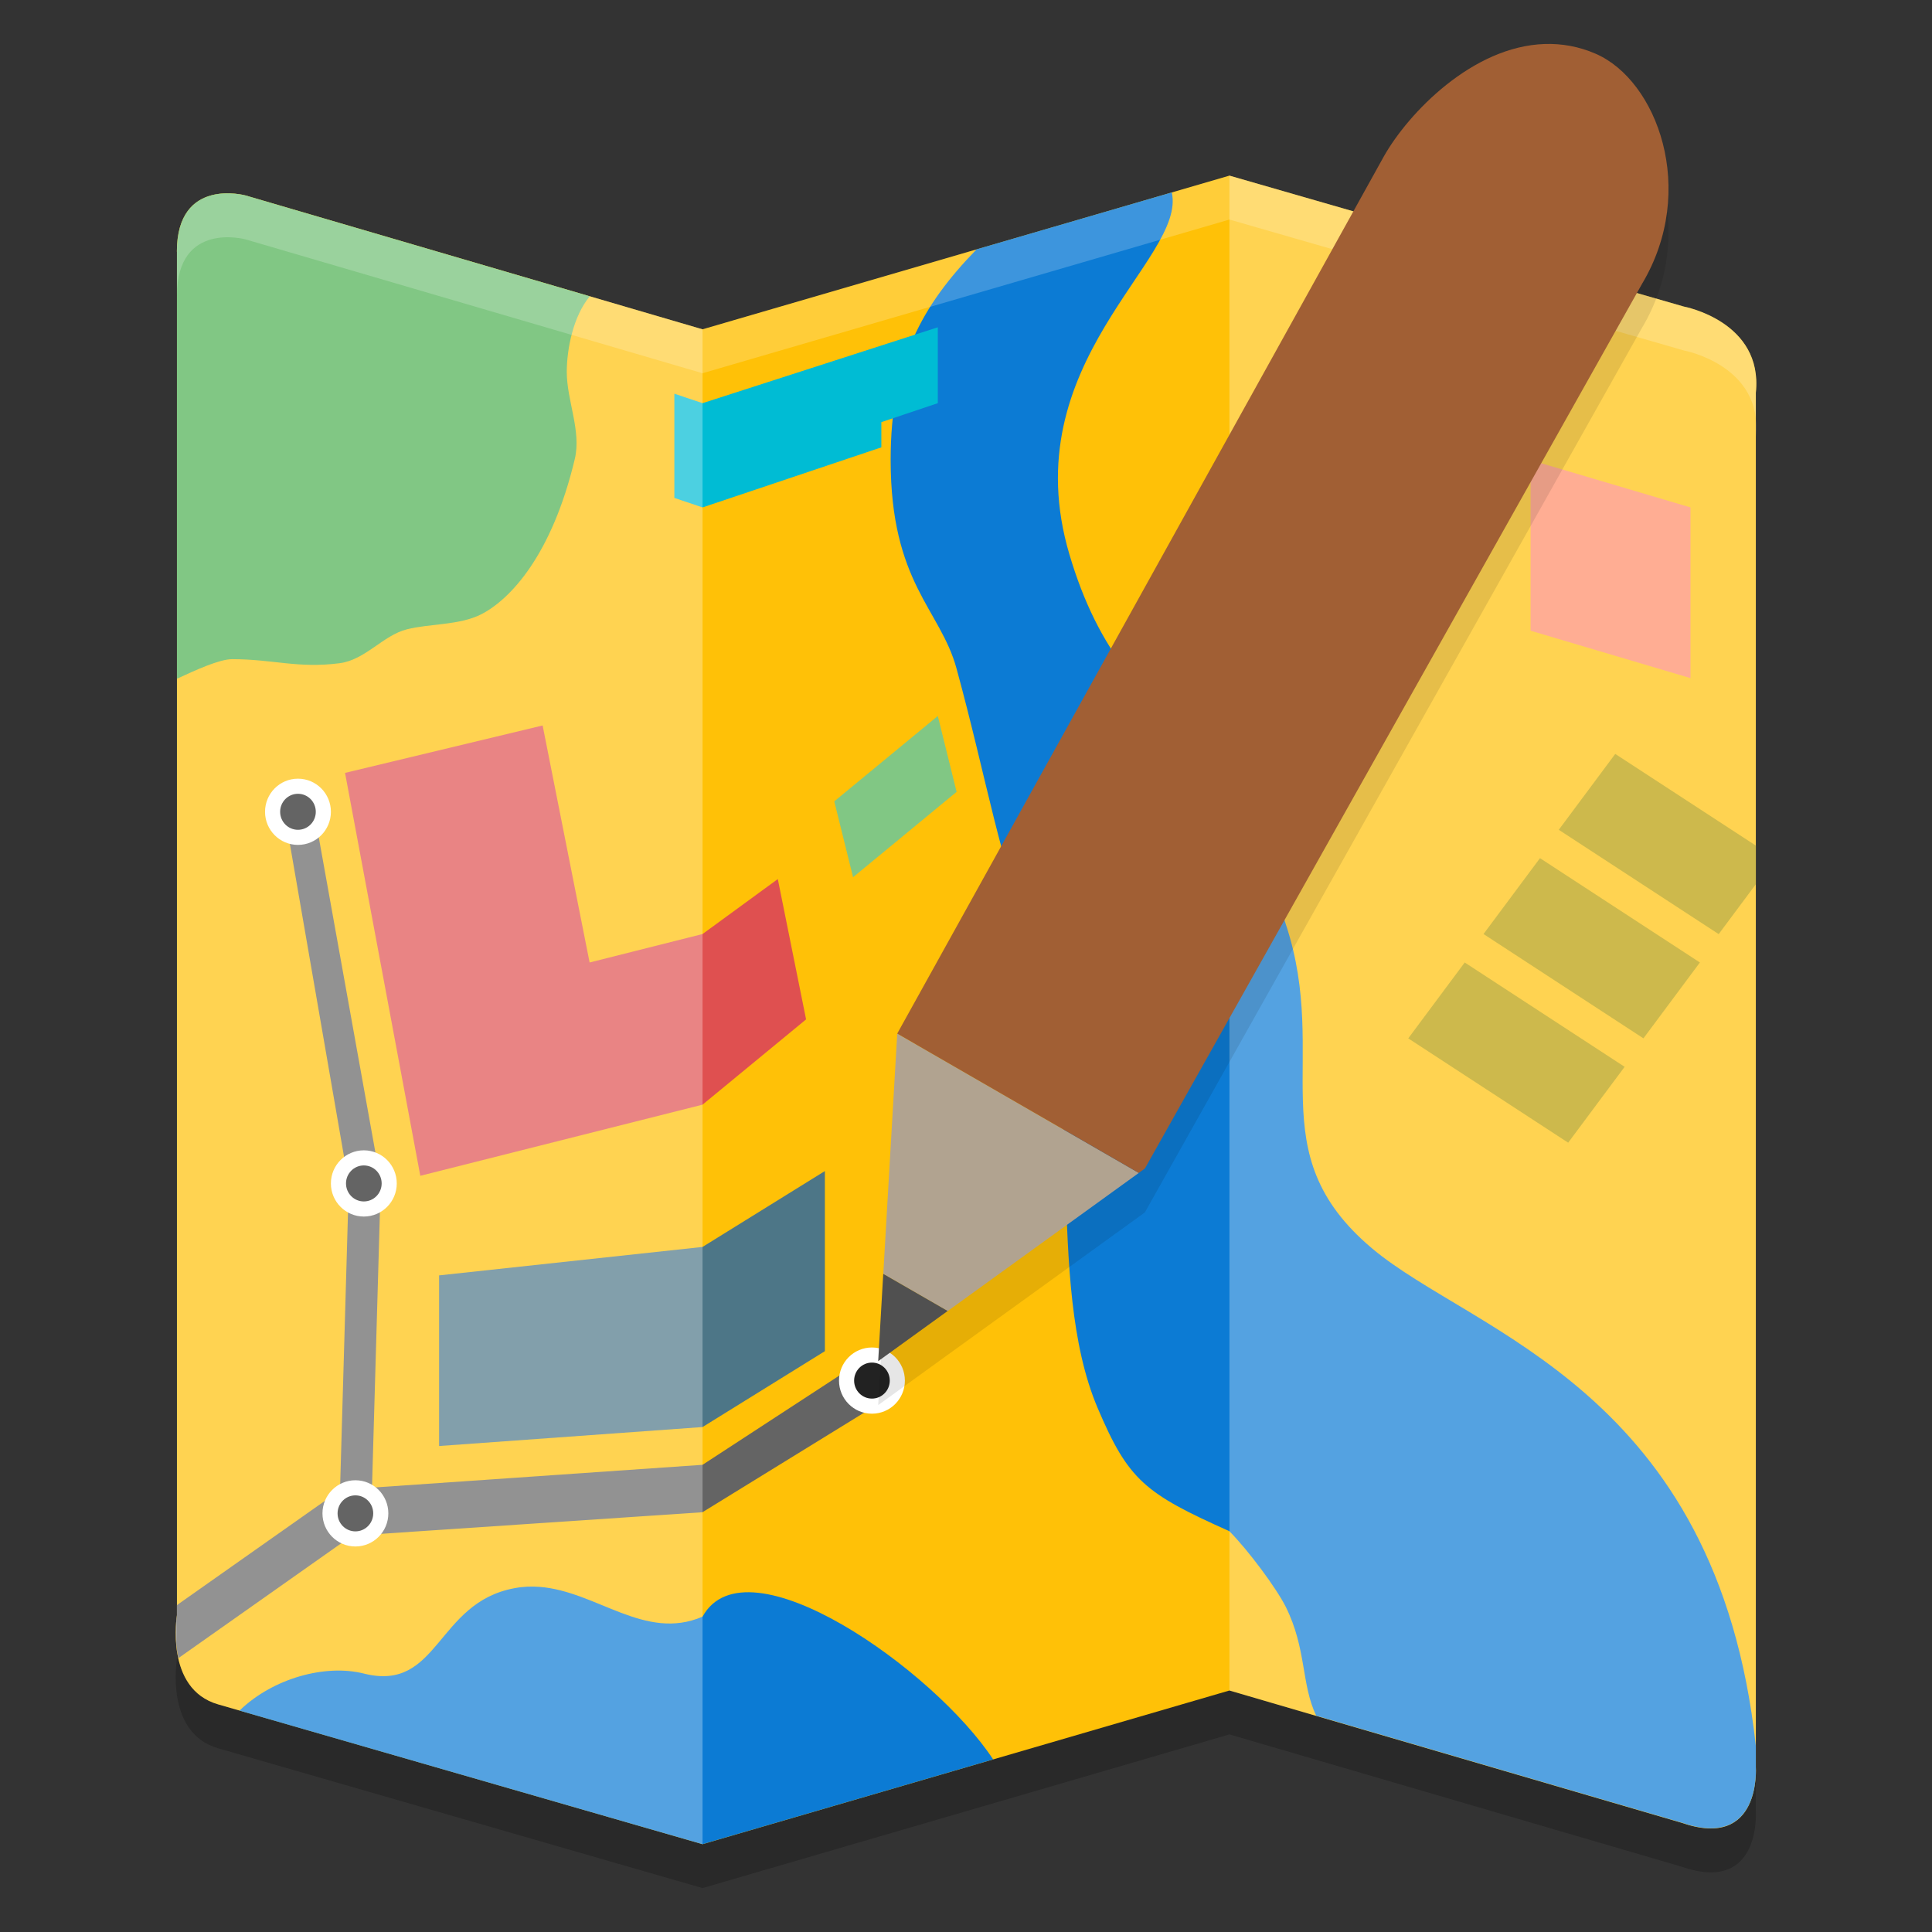
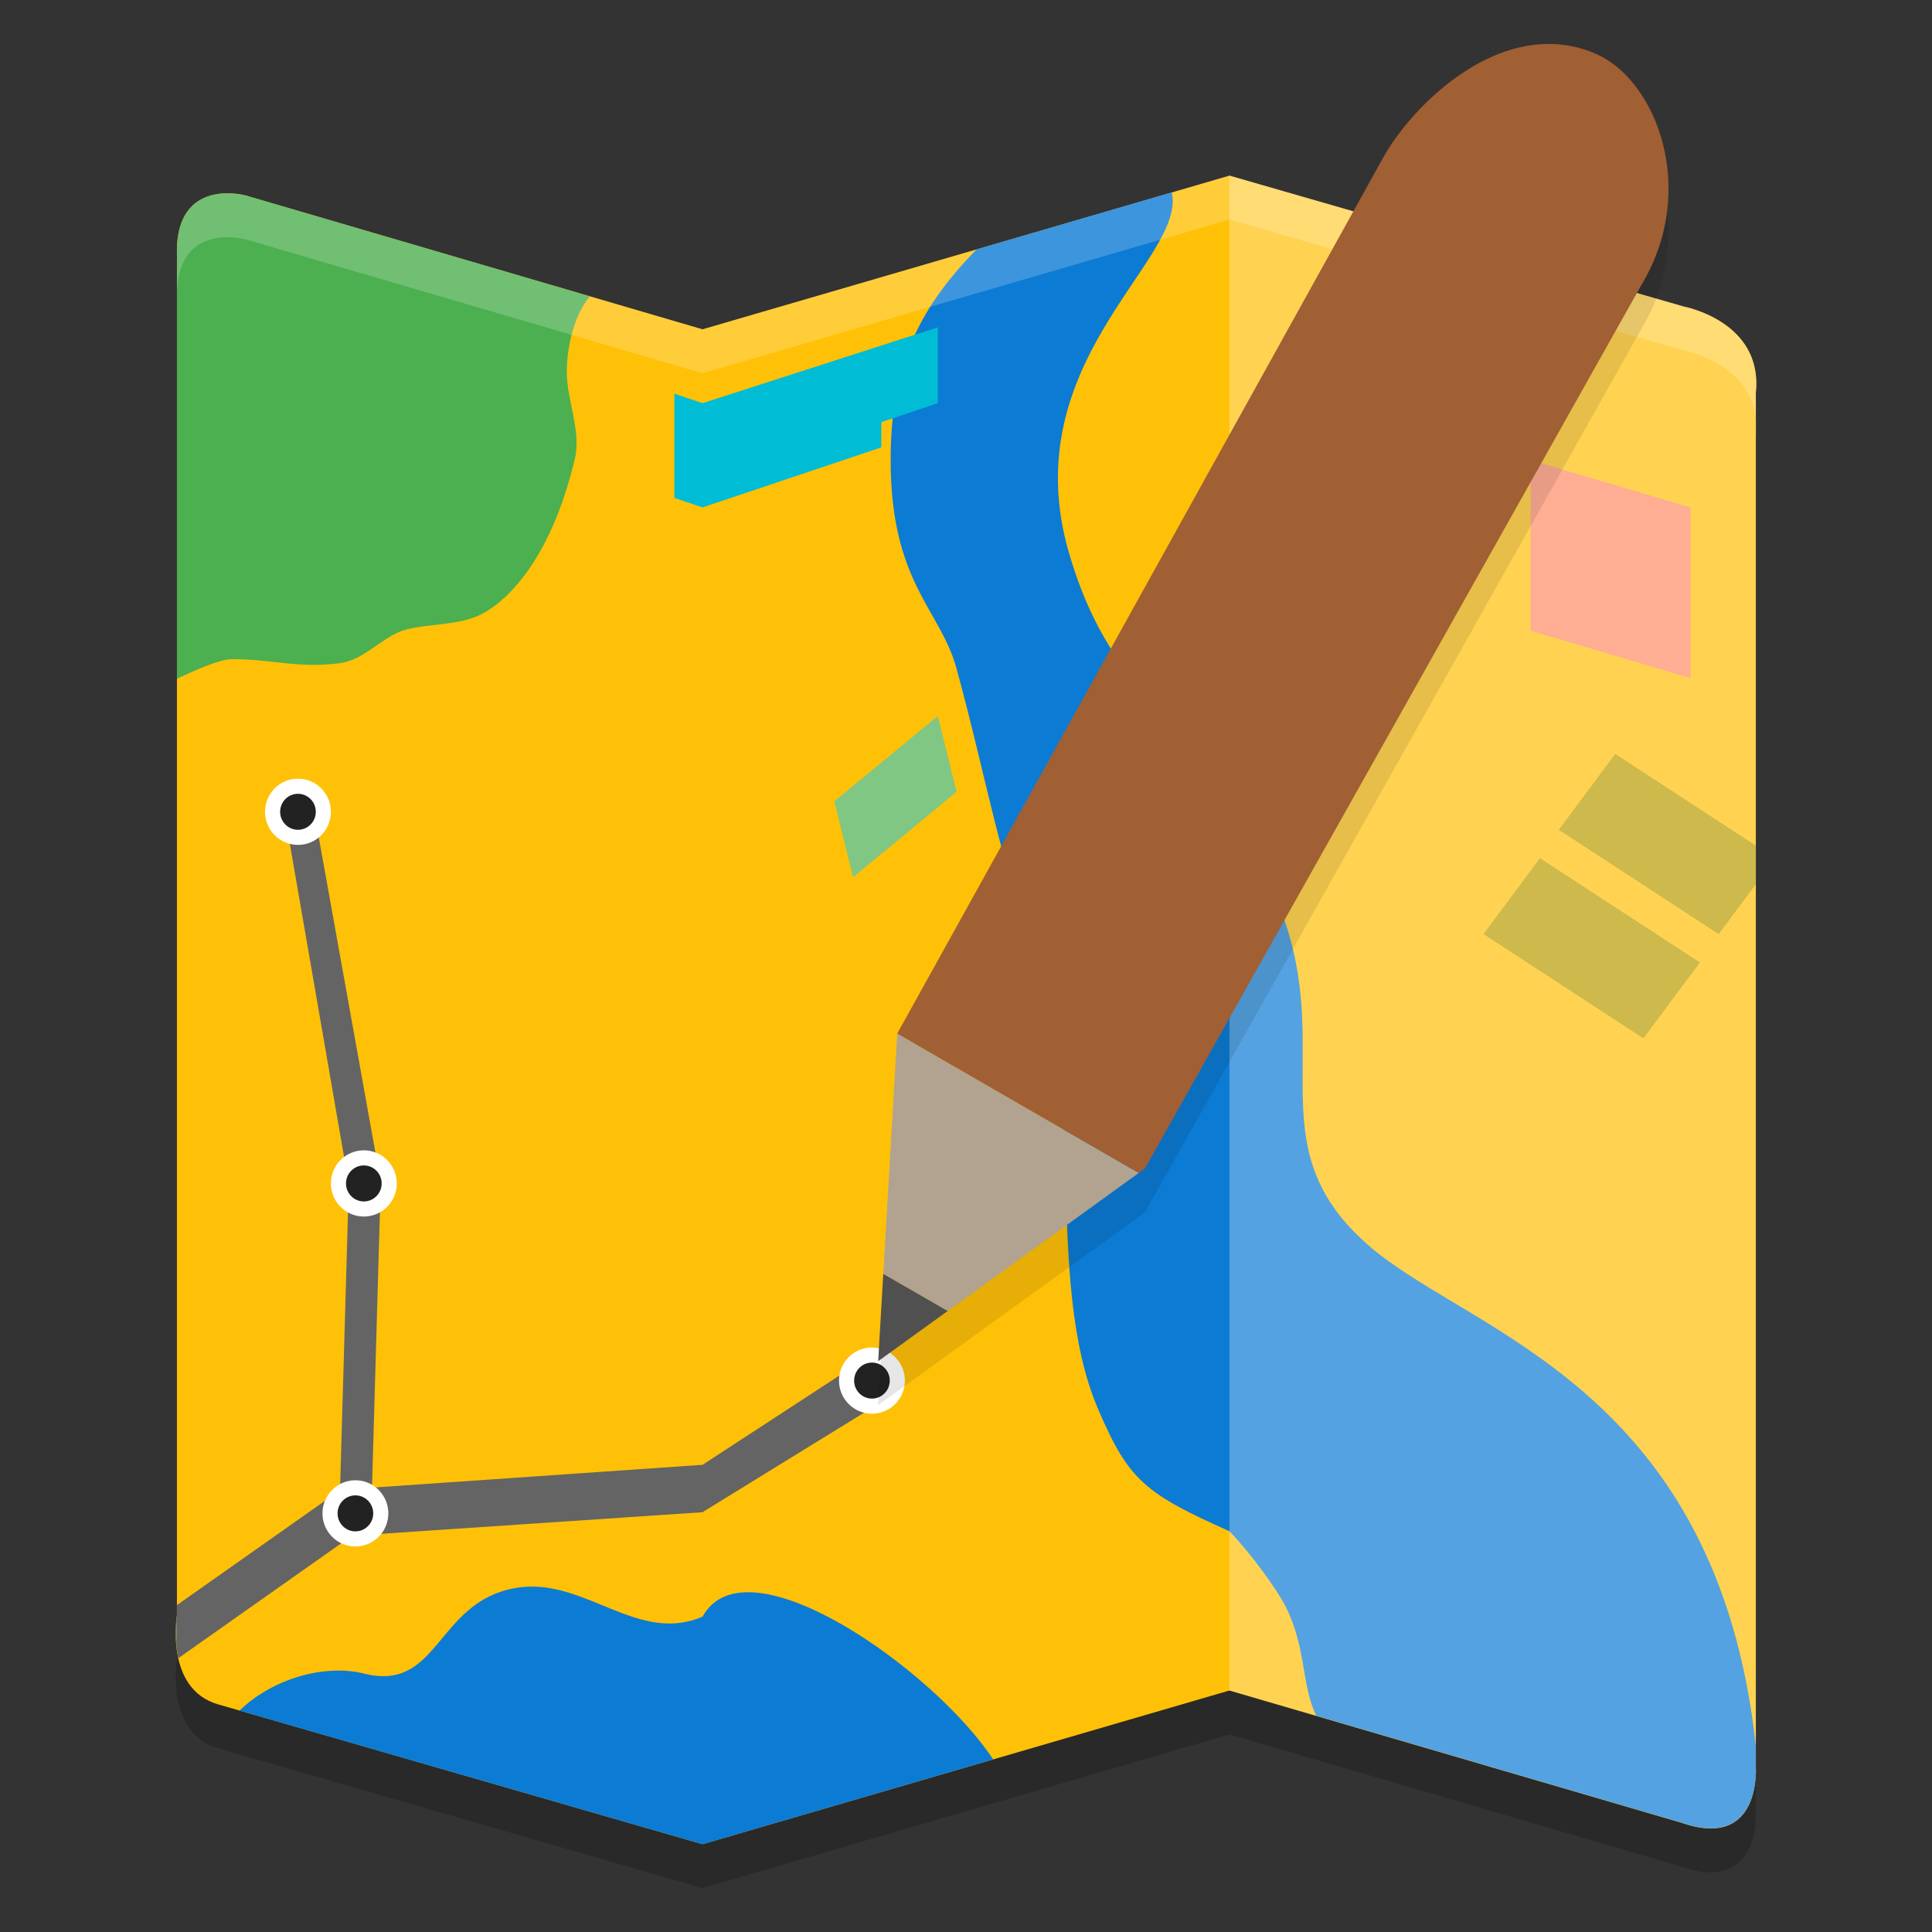
<svg xmlns="http://www.w3.org/2000/svg" width="22" height="22" version="1.1">
  <rect width="100%" height="100%" fill="#333333" stroke="none" />
  <path style="opacity:0.2" d="M 2.015,3.366 V 18.893 c 0,0 -0.143,0.839 0.469,1.015 L 8,21.5 14,19.75 l 5.148,1.506 c 0.911,0.317 0.846,-0.633 0.846,-0.633 V 4.972 C 20.079,4.159 19.174,3.991 19.174,3.991 L 14,2.5 8,4.25 2.797,2.726 c 0,0 -0.783,-0.217 -0.783,0.64 z" />
  <path style="fill:#ffc107" d="M 2.015,2.866 V 18.393 c 0,0 -0.143,0.839 0.469,1.015 L 8,21 14,19.25 l 5.148,1.506 c 0.911,0.317 0.846,-0.633 0.846,-0.633 V 4.472 C 20.079,3.659 19.174,3.491 19.174,3.491 L 14,2 8,3.75 2.797,2.226 c 0,0 -0.783,-0.217 -0.783,0.64 z" />
  <path style="fill:#0c7bd4" d="m 13.343,2.191 -2.222,0.648 c -0.624,0.641 -0.979,1.277 -0.979,2.398 0,1.403 0.566,1.7 0.75,2.375 0.35,1.282 0.485,2.185 0.903,3.239 0.576,1.451 0.091,3.739 0.704,5.182 0.35,0.823 0.536,0.972 1.5,1.403 0.214,0.216 0.535,0.647 0.643,0.863 0.237,0.477 0.174,0.88 0.346,1.238 l 4.16,1.217 c 0.911,0.317 0.846,-0.633 0.846,-0.633 V 19.881 C 19.551,15.816 16.778,15.187 15.623,14.215 14.322,13.12 15.153,12.072 14.643,10.528 14.521,10.161 14.214,8.909 14,8.693 13.036,8.046 12.5,7.398 12.179,6.318 11.525,4.123 13.518,2.953 13.343,2.191 Z M 6.144,18.07 c -0.093,-0.007 -0.188,-0.004 -0.286,0.015 -0.894,0.165 -0.858,1.188 -1.715,0.972 -0.437,-0.11 -1.034,0.052 -1.416,0.422 L 8,21 11.309,20.035 c -0.666,-1.016 -2.809,-2.533 -3.309,-1.626 -0.656,0.283 -1.204,-0.289 -1.856,-0.339 z" />
  <path style="fill:#4caf50" d="M 2.55,2.202 C 2.32,2.214 2.015,2.33 2.015,2.866 v 4.863 C 2.22,7.634 2.498,7.506 2.643,7.506 c 0.465,0 0.75,0.108 1.225,0.046 0.293,-0.038 0.493,-0.317 0.766,-0.386 0.257,-0.065 0.595,-0.045 0.842,-0.169 C 5.812,6.827 6.286,6.319 6.546,5.224 6.621,4.907 6.454,4.56 6.454,4.236 c 0,-0.262 0.074,-0.638 0.262,-0.862 L 2.797,2.226 c 0,0 -0.109,-0.03 -0.247,-0.023 z" />
  <path style="fill:#81c784" d="M 10.893,9.017 10.679,8.153 9.5,9.125 9.714,9.989 Z" />
-   <path style="fill:#4d7687" d="m 5,16.466 3,-0.216 1.393,-0.864 v -2.051 l -1.393,0.864 -3,0.324 z" />
-   <path style="fill:#df5050" d="M 9.179,11.608 8.857,10.01 8,10.636 6.714,10.96 6.179,8.261 3.929,8.801 l 0.857,4.588 3.214,-0.81 z" />
  <path style="fill:#ff8a65" d="M 17.429,5.239 V 7.182 L 19.25,7.722 V 5.778 Z" />
  <path style="fill:#00bcd4" d="M 8,4.591 10.679,3.727 V 4.591 L 10.036,4.807 V 5.094 L 8,5.778 7.679,5.67 V 4.483 Z" />
-   <path style="fill:#b89b00" d="m 16.036,11.824 1.821,1.188 L 18.5,12.148 16.679,10.96 Z" />
  <path style="fill:#b89b00" d="M 18.393,8.585 17.75,9.449 l 1.821,1.188 0.423,-0.568 V 9.629 Z" />
  <path style="fill:#b89b00" d="m 16.893,10.636 1.821,1.188 0.643,-0.864 -1.821,-1.188 z" />
  <path style="fill:#646464" d="m 3.564,9.168 -0.321,0.108 0.729,4.21 -0.101,3.512 0.365,-0.056 0.1,-3.478 z m 0.672,7.774 -0.008,0.258 -0.364,0.021 0.007,-0.224 -0.05,0.008 -1.807,1.273 v 0.113 c 0,0 -0.038,0.24 0.018,0.49 l 1.896,-1.337 0.214,-0.065 3.857,-0.259 1.929,-1.188 -0.107,-0.54 -1.821,1.188 -3.75,0.259 z" />
  <ellipse style="fill:#222222;stroke:#ffffff;stroke-width:0.172;stroke-linecap:round;stroke-linejoin:round" cx="4.047" cy="17.233" rx=".289" ry=".291" />
  <ellipse style="fill:#222222;stroke:#ffffff;stroke-width:0.172;stroke-linecap:round;stroke-linejoin:round" cx="9.929" cy="15.721" rx=".289" ry=".291" />
  <ellipse style="fill:#222222;stroke:#ffffff;stroke-width:0.172;stroke-linecap:round;stroke-linejoin:round" cx="3.393" cy="9.244" rx=".289" ry=".291" />
  <ellipse style="fill:#222222;stroke:#ffffff;stroke-width:0.172;stroke-linecap:round;stroke-linejoin:round" cx="4.143" cy="13.476" rx=".289" ry=".291" />
-   <path style="opacity:0.3;fill:#ffffff" d="M 2.015,2.866 V 18.393 c 0,0 -0.143,0.839 0.469,1.015 L 8,21 V 3.75 L 2.797,2.226 c 0,0 -0.783,-0.217 -0.783,0.64 z" />
  <path style="opacity:0.3;fill:#ffffff" d="m 14,19.25 5.148,1.506 c 0.911,0.317 0.846,-0.633 0.846,-0.633 V 4.472 C 20.079,3.659 19.174,3.491 19.174,3.491 L 14,2 Z" />
  <path style="opacity:0.2;fill:#ffffff" d="m 14,2 -6,1.75 L 2.797,2.226 c 0,0 -0.782,-0.217 -0.782,0.641 v 0.5 c 0,-0.857 0.782,-0.641 0.782,-0.641 L 8,4.25 14,2.5 19.175,3.991 c 0,0 0.904,0.167 0.819,0.98 V 4.472 C 20.078,3.658 19.175,3.491 19.175,3.491 Z M 2.015,18.393 c 0,0 -0.019,0.165 0,0.355 z" />
  <g transform="matrix(0.5,0,0,0.5,-1,-0.5)">
    <path style="opacity:0.1" d="M 37.182,3.002 C 35.537,3.053 34.077,4.57 33.518,5.559 L 22.434,25.539 22.115,31.012 22,33 23.582,31.857 27.934,28.713 28.074,28.611 39.396,8.465 C 40.672,6.328 39.736,3.83 38.342,3.225 37.952,3.055 37.561,2.99 37.182,3.002 Z" />
    <path style="fill:#b1a390" d="m 22.434,24.539 -0.318,5.473 1.467,0.846 4.352,-3.145 z" />
    <path style="fill:#505050" d="M 22.115,30.012 22,32 23.582,30.857 Z" />
    <path style="fill:#a15f34" d="m 37.182,2.002 c -1.645,0.051 -3.105,1.569 -3.664,2.557 l -11.084,19.98 5.5,3.174 0.141,-0.102 L 39.396,7.465 C 40.672,5.328 39.736,2.83 38.342,2.225 37.952,2.055 37.561,1.99 37.182,2.002 Z" />
  </g>
</svg>